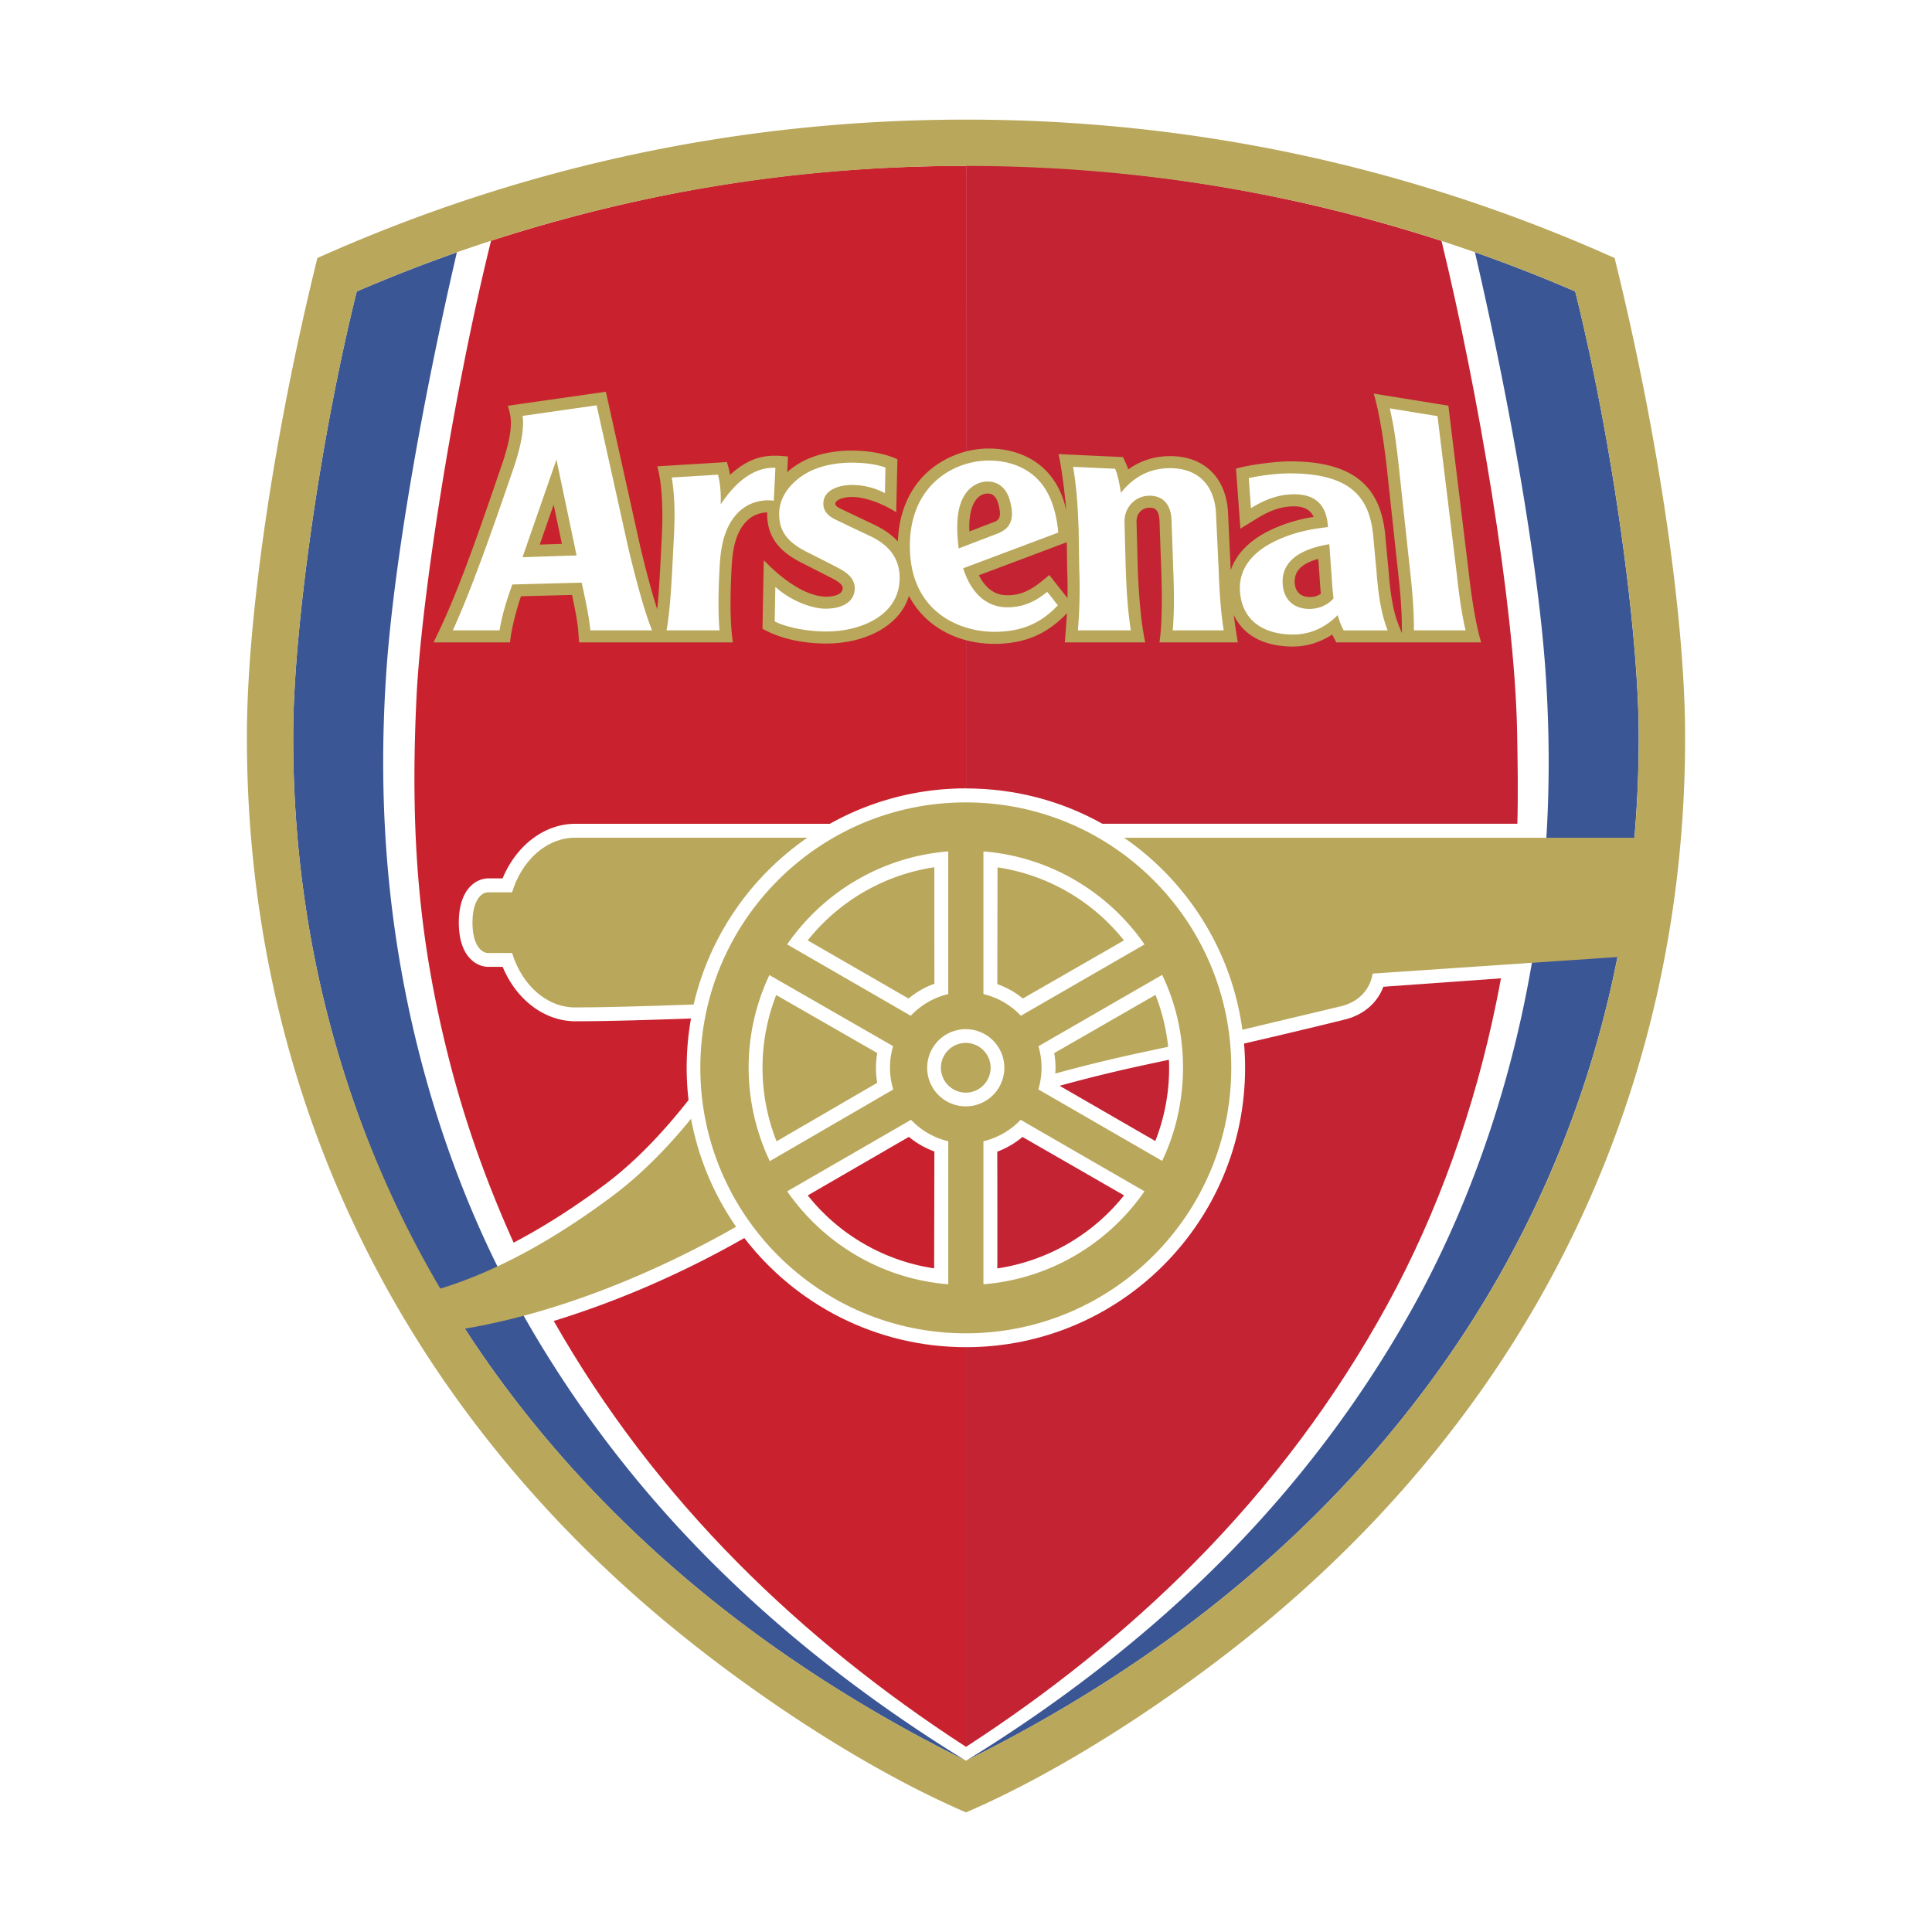
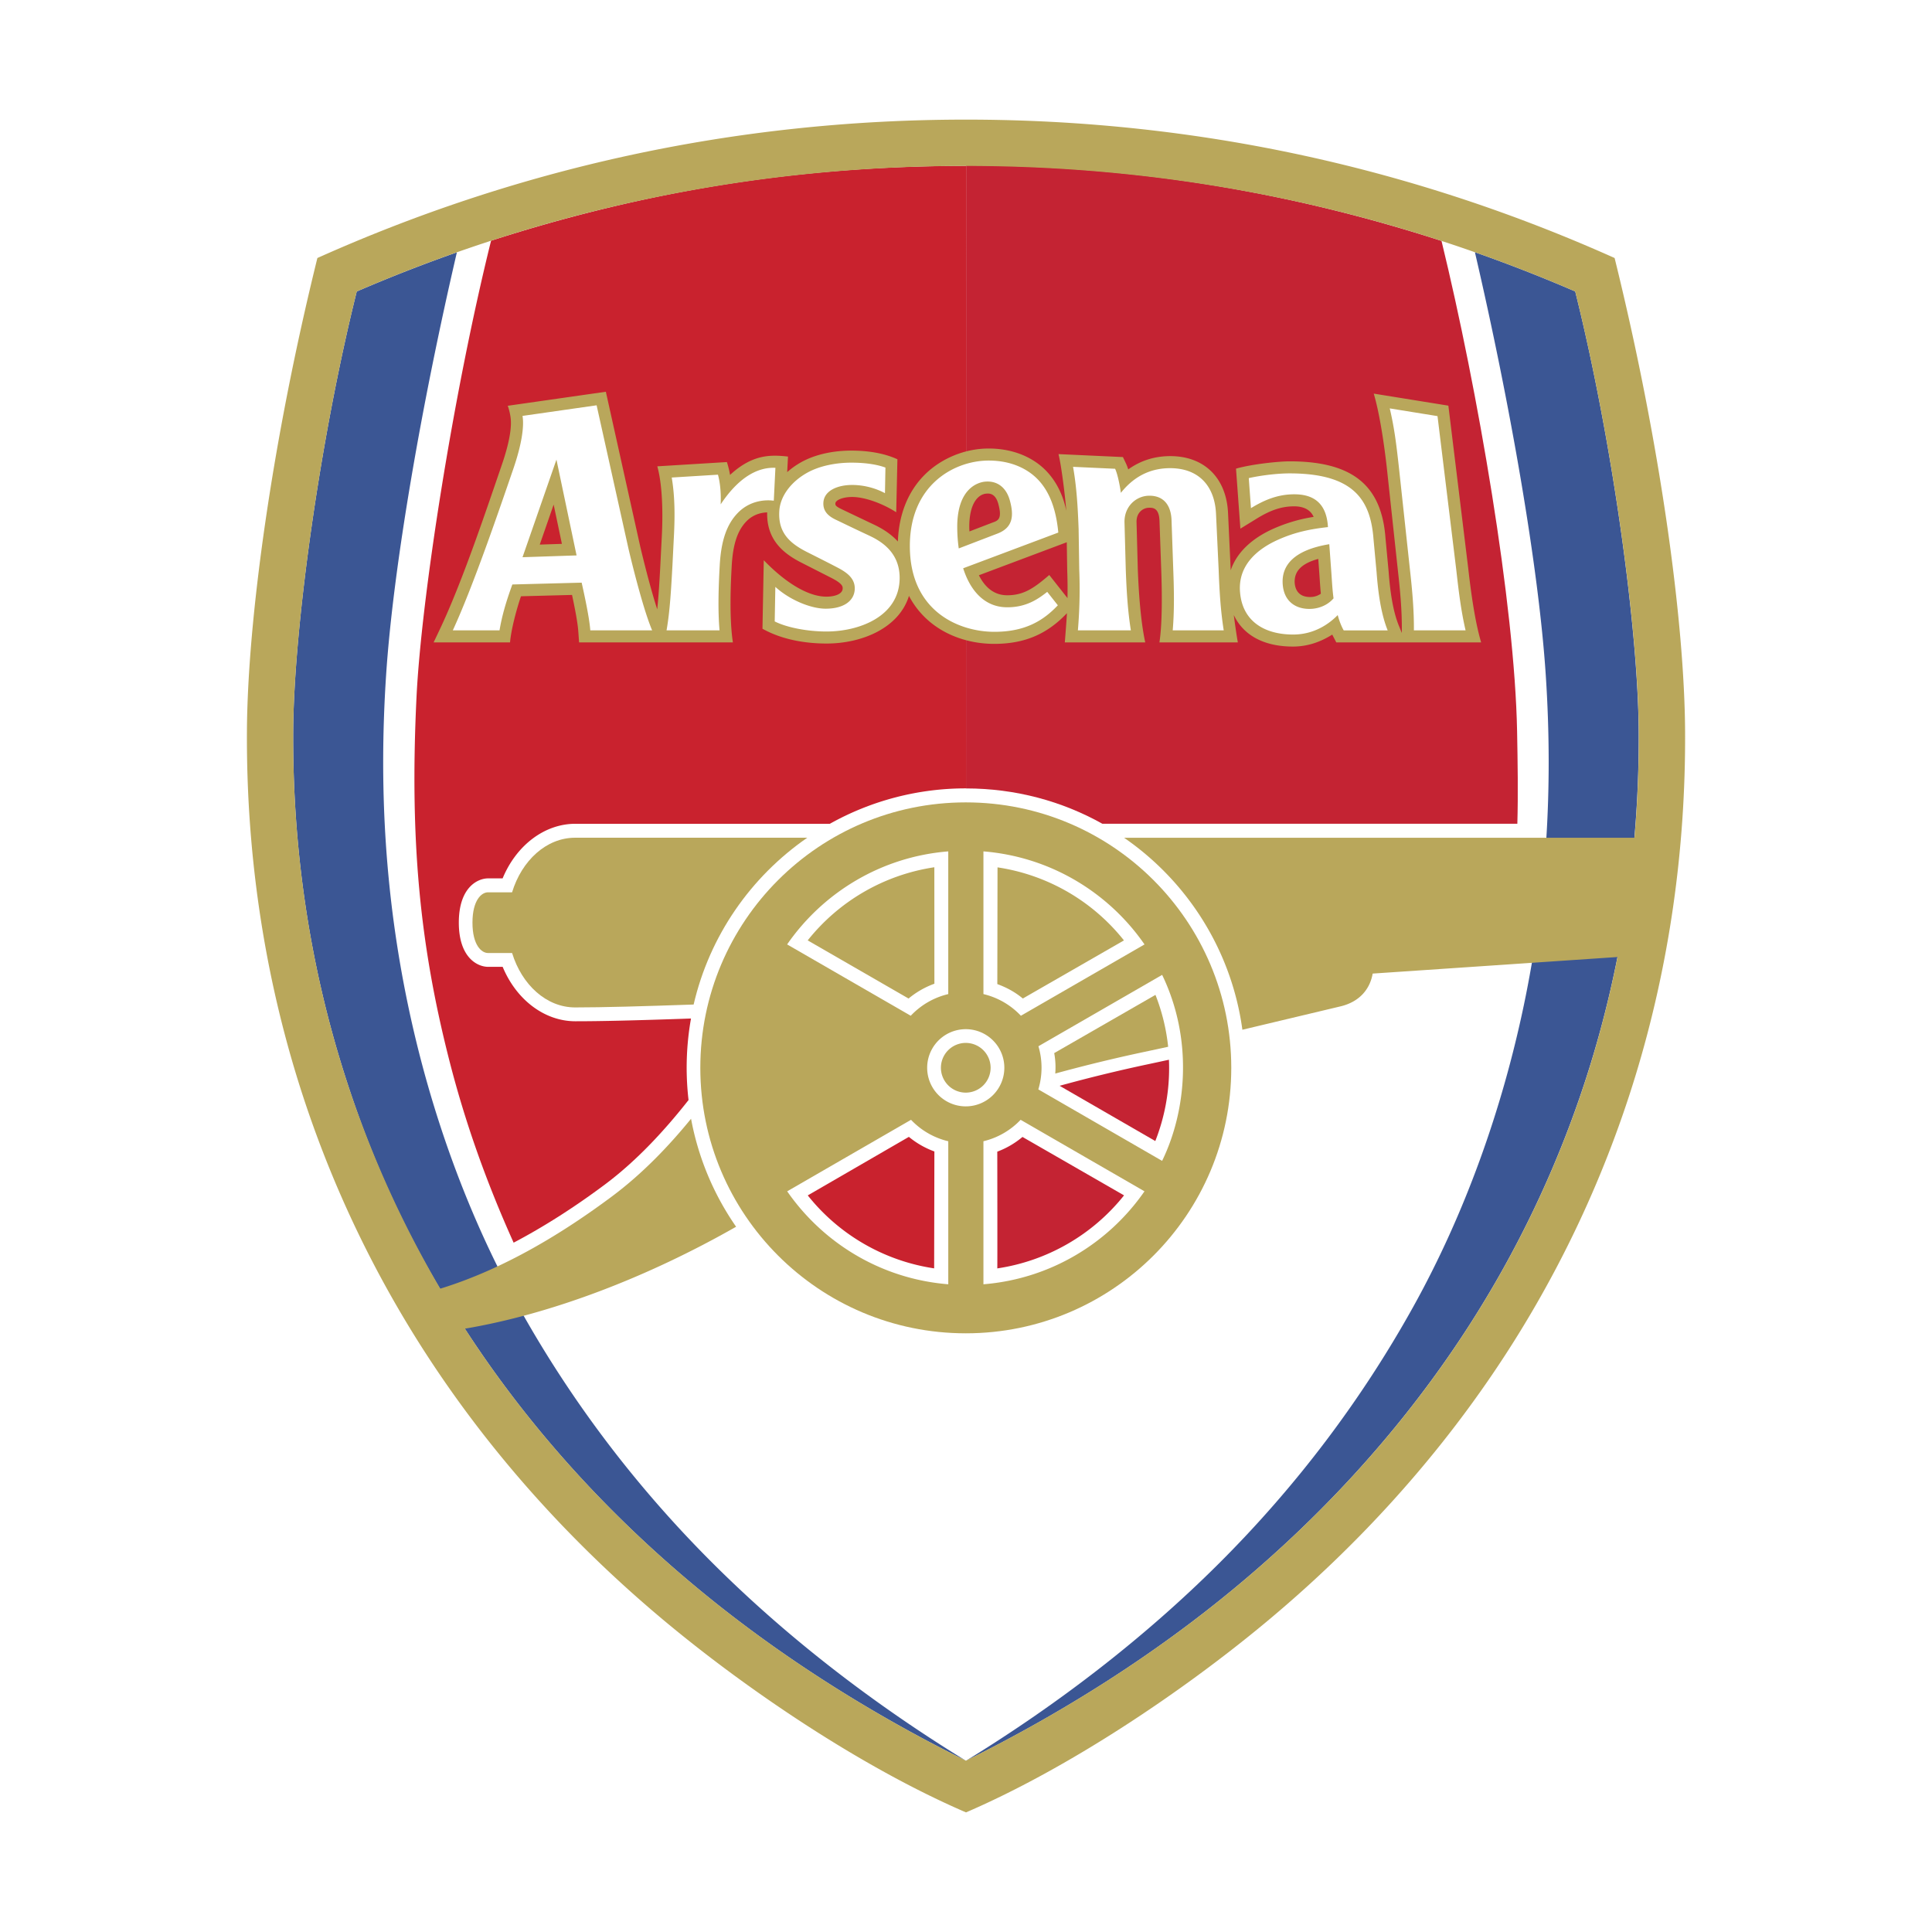
<svg xmlns="http://www.w3.org/2000/svg" width="2500" height="2500" viewBox="0 0 192.756 192.756">
  <g fill-rule="evenodd" clip-rule="evenodd">
    <path fill="#fff" d="M0 0h192.756v192.756H0V0z" />
    <path d="M96.378 12.677c22.282 0 43.854 4.584 64.131 13.617 4.215 17.152 6.871 35.043 6.932 46.767.002.211.002.423.002.635 0 11.554-1.662 22.842-4.941 33.563a109.644 109.644 0 0 1-14.258 29.67c-6.133 9.001-13.695 17.261-22.479 24.551-9.322 7.739-20.283 14.697-29.387 18.667-9.104-3.97-20.065-10.928-29.39-18.667-8.782-7.29-16.346-15.55-22.477-24.551a109.64 109.64 0 0 1-14.257-29.67c-3.28-10.722-4.942-22.01-4.942-33.566l.002-.632c.061-11.722 2.715-29.614 6.931-46.767 20.276-9.033 41.851-13.617 64.133-13.617z" fill="#fff" />
    <path d="M96.381 78.662c4.931 0 9.582 1.271 13.599 3.522h41.406c.084-2.895.033-6.146-.025-9.22-.242-12.679-3.928-34.082-7.541-48.929-14.686-4.753-30.445-7.536-47.431-7.536l-.008 62.163z" fill="#c42333" />
    <path d="M96.39 16.548c-16.607 0-31.899 2.478-47.397 7.467-3.812 15.386-6.965 35.759-7.438 45.539-.692 14.323.345 24.674 3.213 36.006 1.611 6.369 3.751 12.358 6.477 18.422 2.943-1.549 6.004-3.487 9.088-5.79 3.243-2.419 6.058-5.508 8.363-8.441a28.014 28.014 0 0 1 .245-8.134c-5.728.2-8.982.274-11.536.274-3.081 0-5.891-2.145-7.254-5.429h-1.442c-1.088 0-2.932-.929-2.932-4.414 0-3.483 1.844-4.413 2.932-4.413h1.438c1.363-3.294 4.176-5.446 7.259-5.446h25.389a27.75 27.75 0 0 1 13.592-3.532l.003-62.109z" fill="#c9222e" />
    <path d="M71.172 156.024c-7.827-7.795-14.291-16.41-19.406-25.606-5.191-9.334-8.877-19.729-11.054-30.12-2.239-10.689-2.943-21.487-2.191-32.93.707-10.775 3.55-27.094 7.062-42.192a154.079 154.079 0 0 0-9.991 3.905c-3.694 14.833-6.288 33.651-6.341 43.939-.06 11.467 1.572 22.577 4.767 33.025 3.352 10.954 7.795 19.869 13.746 28.604 5.924 8.695 13.238 16.681 21.738 23.736 7.942 6.594 17 12.392 26.867 17.281-.001.001.001-.001 0 0-9.384-5.761-17.883-12.358-25.197-19.642zM121.572 156.028c7.826-7.795 14.291-16.411 19.404-25.607 5.191-9.334 8.877-19.729 11.055-30.119 2.238-10.689 2.943-21.487 2.191-32.93-.707-10.776-3.559-27.111-7.07-42.208a154.505 154.505 0 0 1 10.008 3.914c3.695 14.832 6.279 33.658 6.332 43.946.061 11.468-1.572 22.578-4.768 33.025a105.704 105.704 0 0 1-13.746 28.604c-5.924 8.694-13.238 16.682-21.738 23.737-7.941 6.592-16.998 12.391-26.866 17.28 0 .001-.001-.001 0 0 9.386-5.762 17.884-12.358 25.198-19.642z" fill="#3b5694" />
    <path d="M96.358 80.054c-14.628 0-26.487 11.858-26.487 26.484 0 14.629 11.859 26.487 26.487 26.487 14.626 0 26.486-11.858 26.486-26.487 0-14.626-11.86-26.484-26.486-26.484z" fill="#b9a75b" />
-     <path d="M96.378 134.408c-9 0-17.019-4.269-22.116-10.889-6.224 3.553-12.758 6.355-19.015 8.274 4.937 8.679 11.075 16.792 18.45 24.217 6.655 6.702 14.272 12.824 22.681 18.272v-39.874z" fill="#c9222e" />
    <path d="M57.38 100.511c-2.865 0-5.316-2.257-6.288-5.429h-2.408c-.623 0-1.546-.754-1.546-3.028s.923-3.028 1.546-3.028h2.405c.972-3.178 3.424-5.446 6.291-5.446h23.163c-5.623 3.882-9.749 9.778-11.339 16.642-5.13.178-9.065.289-11.824.289z" fill="#b9a75b" />
    <path d="M161.09 25.742c-19.672-8.813-41.32-13.808-64.711-13.808s-45.042 4.995-64.713 13.808c-4.537 18.361-6.973 36.172-7.03 47.251-.062 11.846 1.609 23.417 4.969 34.398a110.363 110.363 0 0 0 14.345 29.854c6.168 9.051 13.774 17.359 22.606 24.69 8.308 6.896 19.56 14.462 29.823 18.888 10.262-4.426 21.514-11.992 29.821-18.888 8.834-7.331 16.439-15.64 22.607-24.69a110.33 110.33 0 0 0 14.344-29.854c3.361-10.98 5.033-22.552 4.971-34.398-.06-11.079-2.495-28.89-7.032-47.251zm-16.102 108.901c-5.924 8.696-13.238 16.682-21.738 23.737-7.943 6.593-17.012 12.395-26.879 17.284-9.867-4.89-18.922-10.691-26.865-17.284-8.5-7.056-15.814-15.041-21.739-23.737-.469-.688-.927-1.384-1.379-2.083 8.655-1.461 18.222-5.134 27.054-10.168a27.707 27.707 0 0 1-4.495-10.773c-2.213 2.719-4.851 5.478-7.861 7.725-4.883 3.646-10.78 7.264-17.158 9.226a105.411 105.411 0 0 1-9.906-22.53c-3.195-10.443-4.827-21.554-4.767-33.021.054-10.288 2.647-29.107 6.34-43.94 19.234-8.303 39.672-12.523 60.783-12.523 21.11 0 41.549 4.221 60.782 12.523 3.695 14.833 6.287 33.652 6.342 43.94a115.16 115.16 0 0 1-.43 10.567l-50.92-.002c6.299 4.346 10.719 11.217 11.801 19.154l9.709-2.313c2.168-.488 3.064-1.951 3.289-3.29l24.43-1.653a108.269 108.269 0 0 1-2.646 10.559 105.767 105.767 0 0 1-13.747 28.602z" fill="#b9a75b" />
    <path d="M98.117 113.862v14.271c6.66-.534 12.469-4.08 16.068-9.275l-12.357-7.135a7.526 7.526 0 0 1-3.711 2.139zM94.608 84.943c-6.665.534-12.478 4.083-16.076 9.282l12.334 7.117a7.514 7.514 0 0 1 3.742-2.162V84.943zM96.355 102.681a3.85 3.85 0 1 0 0 7.702 3.85 3.85 0 0 0 3.848-3.852 3.849 3.849 0 0 0-3.848-3.85zM98.117 84.943V99.18a7.516 7.516 0 0 1 3.738 2.162l12.334-7.116c-3.597-5.199-9.408-8.747-16.072-9.283zM94.608 113.863a7.5 7.5 0 0 1-3.714-2.14l-12.357 7.135c.283.408.582.807.891 1.193 3.629 4.54 9.043 7.59 15.181 8.082v-14.27h-.001zM103.594 108.689l12.35 7.131c2.432-4.987 3.109-12.12.004-18.556l-12.344 7.12a7.5 7.5 0 0 1-.01 4.305z" fill="#fff" />
    <path d="M80.584 93.823l10.064 5.801a8.627 8.627 0 0 1 2.577-1.478l-.005-11.62a19.923 19.923 0 0 0-12.636 7.297zM99.523 86.537l-.02 11.646c.939.344 1.777.798 2.545 1.439l10.088-5.798a19.854 19.854 0 0 0-12.613-7.287zM116.547 104.436a19.76 19.76 0 0 0-1.266-5.176l-10.102 5.808a7.729 7.729 0 0 1 .104 2.041 157.803 157.803 0 0 1 8.908-2.166 329.85 329.85 0 0 0 2.356-.507z" fill="#b9a75b" />
-     <path d="M96.378 174.283c8.411-5.448 16.043-11.589 22.698-18.29 7.799-7.854 14.23-16.521 19.303-25.764 5.15-9.384 8.787-19.817 10.91-30.241.164-.806.318-1.575.463-2.38l-11.732.84c-.621 1.646-2.023 2.864-3.994 3.307l.02-.004c-.08.019-4.379 1.088-9.926 2.365.068.797.104 1.604.104 2.418 0 15.396-12.461 27.874-27.844 27.874v39.875h-.002z" fill="#c42333" />
    <path d="M98.834 106.53a2.483 2.483 0 0 0-2.479-2.479 2.483 2.483 0 0 0-2.48 2.479 2.484 2.484 0 0 0 2.48 2.482 2.484 2.484 0 0 0 2.479-2.482z" fill="#b9a75b" />
    <path d="M99.5 126.549a19.947 19.947 0 0 0 12.646-7.286l-10.133-5.83a8.5 8.5 0 0 1-2.514 1.467c.001-.001.019 11.65.001 11.649z" fill="#c42333" />
    <path d="M80.59 119.265l10.089-5.84a8.632 8.632 0 0 0 2.545 1.457l-.024 11.663a19.869 19.869 0 0 1-12.61-7.28z" fill="#c9222e" />
    <path d="M116.643 106.552c0-.273-.006-.549-.018-.822-.762.167-1.494.324-2.184.47a152.887 152.887 0 0 0-8.723 2.13l9.547 5.511a19.807 19.807 0 0 0 1.378-7.289z" fill="#c42333" />
-     <path d="M76.763 97.283c-2.858 6.045-2.677 12.854.04 18.564l12.315-7.149a7.526 7.526 0 0 1-.011-4.322l-12.344-7.093z" fill="#fff" />
    <path d="M77.477 113.868l10.044-5.837a8.587 8.587 0 0 1 .002-2.97l-10.079-5.785a19.922 19.922 0 0 0 .033 14.592zM106.449 61.177c-.027.546-.166 2.371-.213 2.916h8.025c-.469-2.149-.66-5.122-.744-7.342l-.123-4.631c-.016-.443.109-.809.363-1.075a1.23 1.23 0 0 1 .873-.386c.375-.005 1.004-.012 1.053 1.296l.174 4.925c.082 2.217.113 5.327-.18 7.213h7.824c-.129-.673-.352-2.288-.404-2.732.982 2.081 3.084 3.147 5.902 3.147 1.668 0 2.969-.6 3.92-1.193l.404.778h14.451c-.643-2.174-1.039-5.189-1.293-7.431 0-.011-1.977-16.19-1.977-16.19l-7.445-1.201c.6 2.022 1.047 5.122 1.299 7.352l1.115 10.344c.213 1.886.406 3.905.389 5.936l-.002.251-.297-.731c-.514-1.261-.848-3.034-1.021-5.421l-.311-3.321c-.391-5.255-3.285-7.653-9.562-7.653-1.068 0-3.734.267-5.352.73l.436 5.987 1.672-1.028c1.371-.841 2.475-1.2 3.691-1.2.996 0 1.645.374 1.947 1.053a15.78 15.78 0 0 0-4.023 1.183c-2.219.994-3.67 2.425-4.252 4.143l-.006-.145-.256-5.487c-.133-3.546-2.342-5.757-5.764-5.757-1.578 0-2.98.452-4.199 1.326a4.606 4.606 0 0 0-.225-.596l-.303-.636-6.428-.295c.291 1.156.688 4.382.773 5.647-.342-1.745-1.252-3.605-2.98-4.809-1.311-.913-2.957-1.396-4.762-1.396-2.388 0-4.795 1.001-6.442 2.68-1.627 1.658-2.522 3.929-2.614 6.599-.607-.665-1.411-1.233-2.416-1.701l-2.954-1.407-.147-.071c-.709-.331-.734-.446-.718-.636.024-.303.705-.628 1.677-.628 1.213 0 2.97.612 4.392 1.522l.119-5.285c-1.051-.477-2.521-.864-4.621-.864-1.095 0-3.204.153-5.02 1.181-.501.284-.956.61-1.356.968l.081-1.553c-1.709-.193-3.543-.244-5.781 1.829a9.001 9.001 0 0 0-.317-1.282l-6.942.425c.517 1.859.579 4.679.439 7.193a3618.279 3618.279 0 0 0-.15 2.951c-.078 1.385-.157 2.799-.297 4.123-.578-1.793-1.216-4.24-1.697-6.276l-3.428-15.431-9.79 1.4c.084.197.223.697.288 1.185.085.646.059 1.983-.873 4.696-1.571 4.576-3.834 11.334-5.992 16-.302.653-.818 1.726-.818 1.726h7.626c.098-1.194.601-3.167 1.092-4.601l5.094-.134c.238 1.107.553 2.678.62 3.594l.083 1.141H73.12c-.363-2.408-.223-5.738-.117-7.626.119-2.146.568-3.516 1.456-4.44.688-.715 1.509-.887 2.083-.904-.079 2.871 1.81 4.209 3.489 5.052l2.999 1.527c1.079.564 1.056.854 1.042 1.045-.044.576-.911.8-1.708.782-1.563-.034-3.724-1.113-6.162-3.633l-.13 6.834c1.932 1.086 4.272 1.477 6.402 1.477 3.477 0 7.209-1.512 8.215-4.754 1.713 3.275 5.138 4.787 8.512 4.787 3.02-.001 5.276-.972 7.248-3.062zm-52.597-6.843l1.386-3.99c.408 1.936.621 2.951.823 3.917l-2.209.073zm42.854-1.715l-.001-.056c0-2.326.87-3.238 1.69-3.313.246-.023.902-.084 1.203 1.007.115.424.166.742.166.984 0 .632-.34.754-.742.897l-.023.009-2.277.874c-.006-.134-.016-.267-.016-.402zm7.98 4.749c-1.443 1.234-2.52 2.055-4.271 2.02-1.377-.028-2.227-.955-2.75-1.995l8.768-3.293.043 2.769v.014c.035.935.045 1.851.029 2.756v.034l-1.819-2.305zm26.123 2.194c-1.334.049-1.623-.857-1.643-1.514.006-.688.234-1.712 2.359-2.286l.105 1.456.045.659c.031.469.061.895.107 1.359-.278.189-.6.312-.973.326z" fill="#b9a75b" />
    <path d="M88.34 46.649c-.676-.249-1.765-.49-3.409-.49-1.353 0-3.072.257-4.434 1.027-1.554.88-2.646 2.287-2.745 3.775-.148 2.214 1.078 3.269 2.813 4.14 1.181.593 2.306 1.164 3.016 1.536.953.499 1.776 1.109 1.693 2.213-.084 1.121-1.119 1.879-2.894 1.879-1.468 0-3.585-.862-5.024-2.176L77.293 62c1.257.63 3.312 1.005 5.173 1.005 3.229 0 7.22-1.478 7.291-5.251.051-2.685-1.919-3.796-3.084-4.338a229.488 229.488 0 0 1-2.971-1.415c-.533-.259-1.648-.674-1.55-1.897.095-1.165 1.424-1.719 2.863-1.719 1.211 0 2.38.334 3.278.82l.047-2.556zM59.525 40.437l-7.393 1.058c.183 1.06-.1 2.9-.907 5.251-1.558 4.539-4.06 11.835-6.049 16.146h4.662c.229-1.377.622-2.779 1.28-4.579l6.914-.182c.305 1.361.773 3.532.862 4.761h6.172c-.758-1.772-1.746-5.538-2.357-8.124l-3.184-14.331zm-7.393 15.157l3.385-9.738 2.008 9.558-5.393.18zM77.363 46.675l-.161 3.28c-1.087-.141-2.516.099-3.608 1.236-1.01 1.052-1.639 2.583-1.786 5.198-.12 2.156-.197 4.515-.018 6.502h-5.288c.348-1.958.466-4.296.587-6.454l.132-2.642c.121-2.15.129-4.188-.202-6.152l4.612-.284c.214.77.32 1.812.271 2.96 2.017-3.028 3.989-3.712 5.461-3.644zM143.42 41.516l-4.764-.77c.469 1.994.654 3.577.896 5.724l1.117 10.347c.242 2.157.412 4.118.395 6.075h5.158c-.459-1.958-.691-3.918-.934-6.075l-1.868-15.301zM122.092 62.892c-.312-1.958-.428-3.918-.508-6.075l-.258-5.476c-.107-2.907-1.781-4.632-4.582-4.632-1.535 0-3.357.495-4.916 2.465-.047-.415-.285-1.796-.574-2.405l-4.195-.193c.361 2.03.475 4.066.555 6.214l.062 4.027a48.786 48.786 0 0 1-.135 6.075h5.285c-.312-1.958-.428-3.918-.508-6.075l-.125-4.645c-.061-1.65 1.172-2.698 2.443-2.714 1.469-.02 2.193.953 2.248 2.431l.172 4.928c.082 2.157.113 4.118-.053 6.075h5.089zM138.449 62.892c-.633-1.557-.947-3.625-1.105-5.781l-.307-3.306c-.293-3.902-1.934-6.576-8.387-6.576-1.115 0-2.75.179-4.059.472l.217 2.997c1.311-.803 2.664-1.382 4.328-1.382 1.719 0 3.211.705 3.354 3.273-1.668.185-3.229.477-4.975 1.26-1.967.88-3.994 2.468-3.801 5.169.213 2.987 2.467 4.29 5.307 4.29 2.139 0 3.635-1.11 4.443-1.941.146.551.357 1.105.598 1.526h4.387v-.001zm-7.648-2.145c-1.488.067-2.781-.723-2.834-2.636-.047-1.717 1.129-3.235 4.656-3.816l.205 2.816c.07.969.098 1.654.219 2.584-.508.608-1.34 1.011-2.246 1.052zM102.717 47.13c-1.17-.814-2.582-1.18-4.076-1.18-3.417 0-7.982 2.425-7.863 8.772.121 6.37 4.993 8.314 8.429 8.314 3.016 0 4.844-1.066 6.334-2.646l-1.059-1.34c-.807.632-2.047 1.579-4.092 1.537-2.164-.042-3.588-1.654-4.294-3.89l9.491-3.564c-.294-3.136-1.366-4.956-2.87-6.003zm-3.289 6.139l-3.774 1.448a15.746 15.746 0 0 1-.15-2.091c-.022-3.92 2.088-4.508 2.779-4.572 1.168-.108 2.102.533 2.473 1.886.418 1.529.314 2.741-1.328 3.329z" fill="#fff" />
  </g>
</svg>